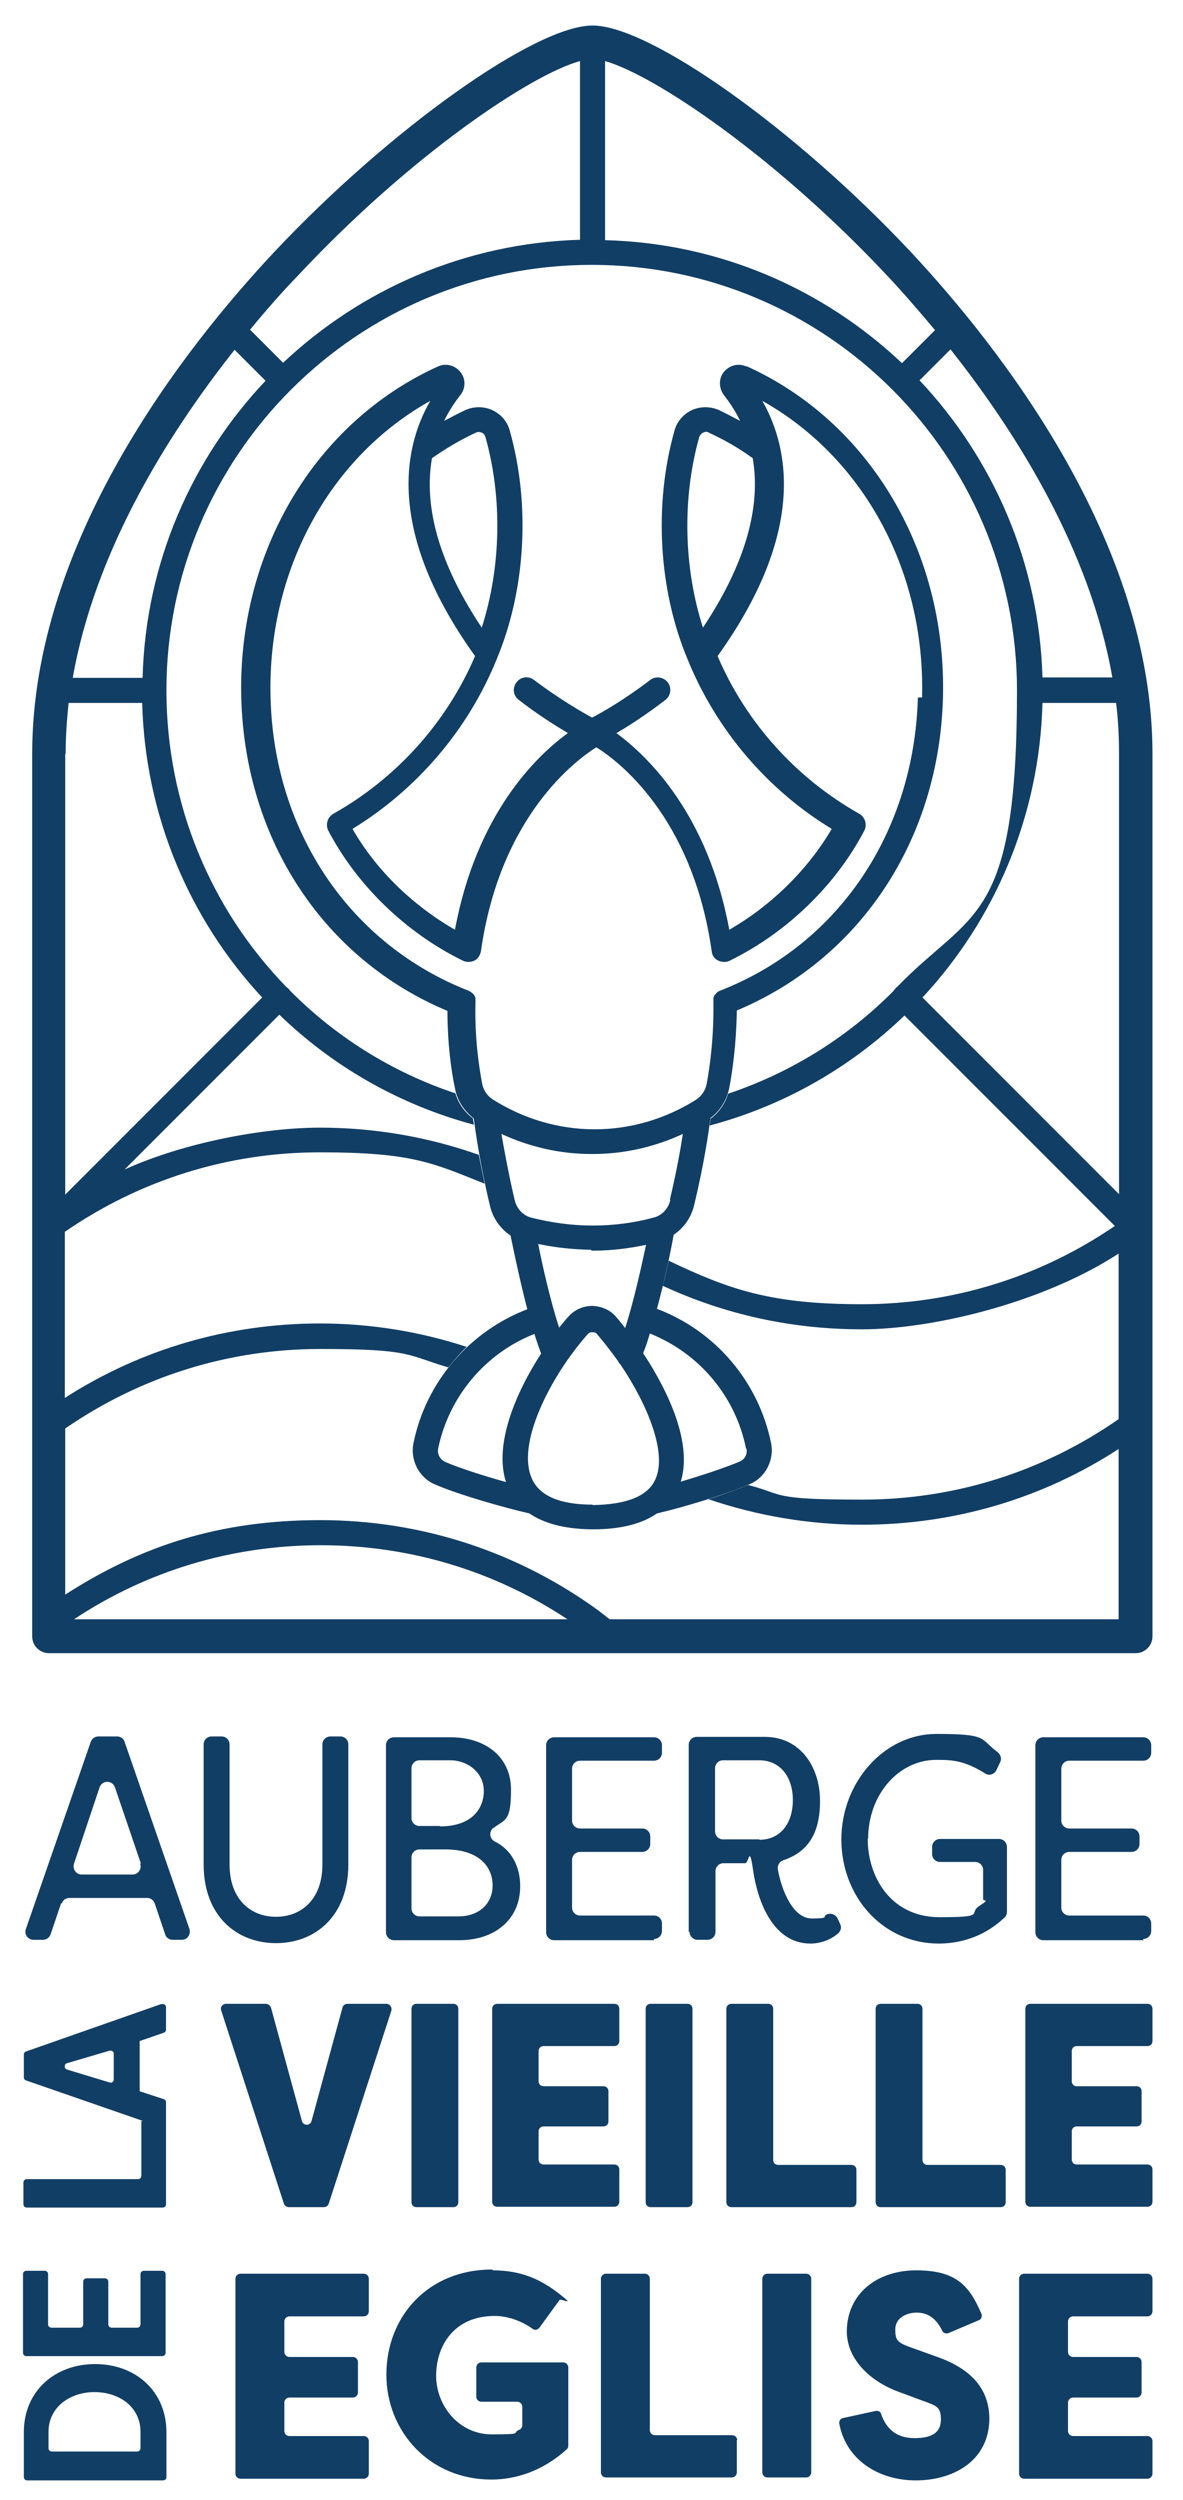
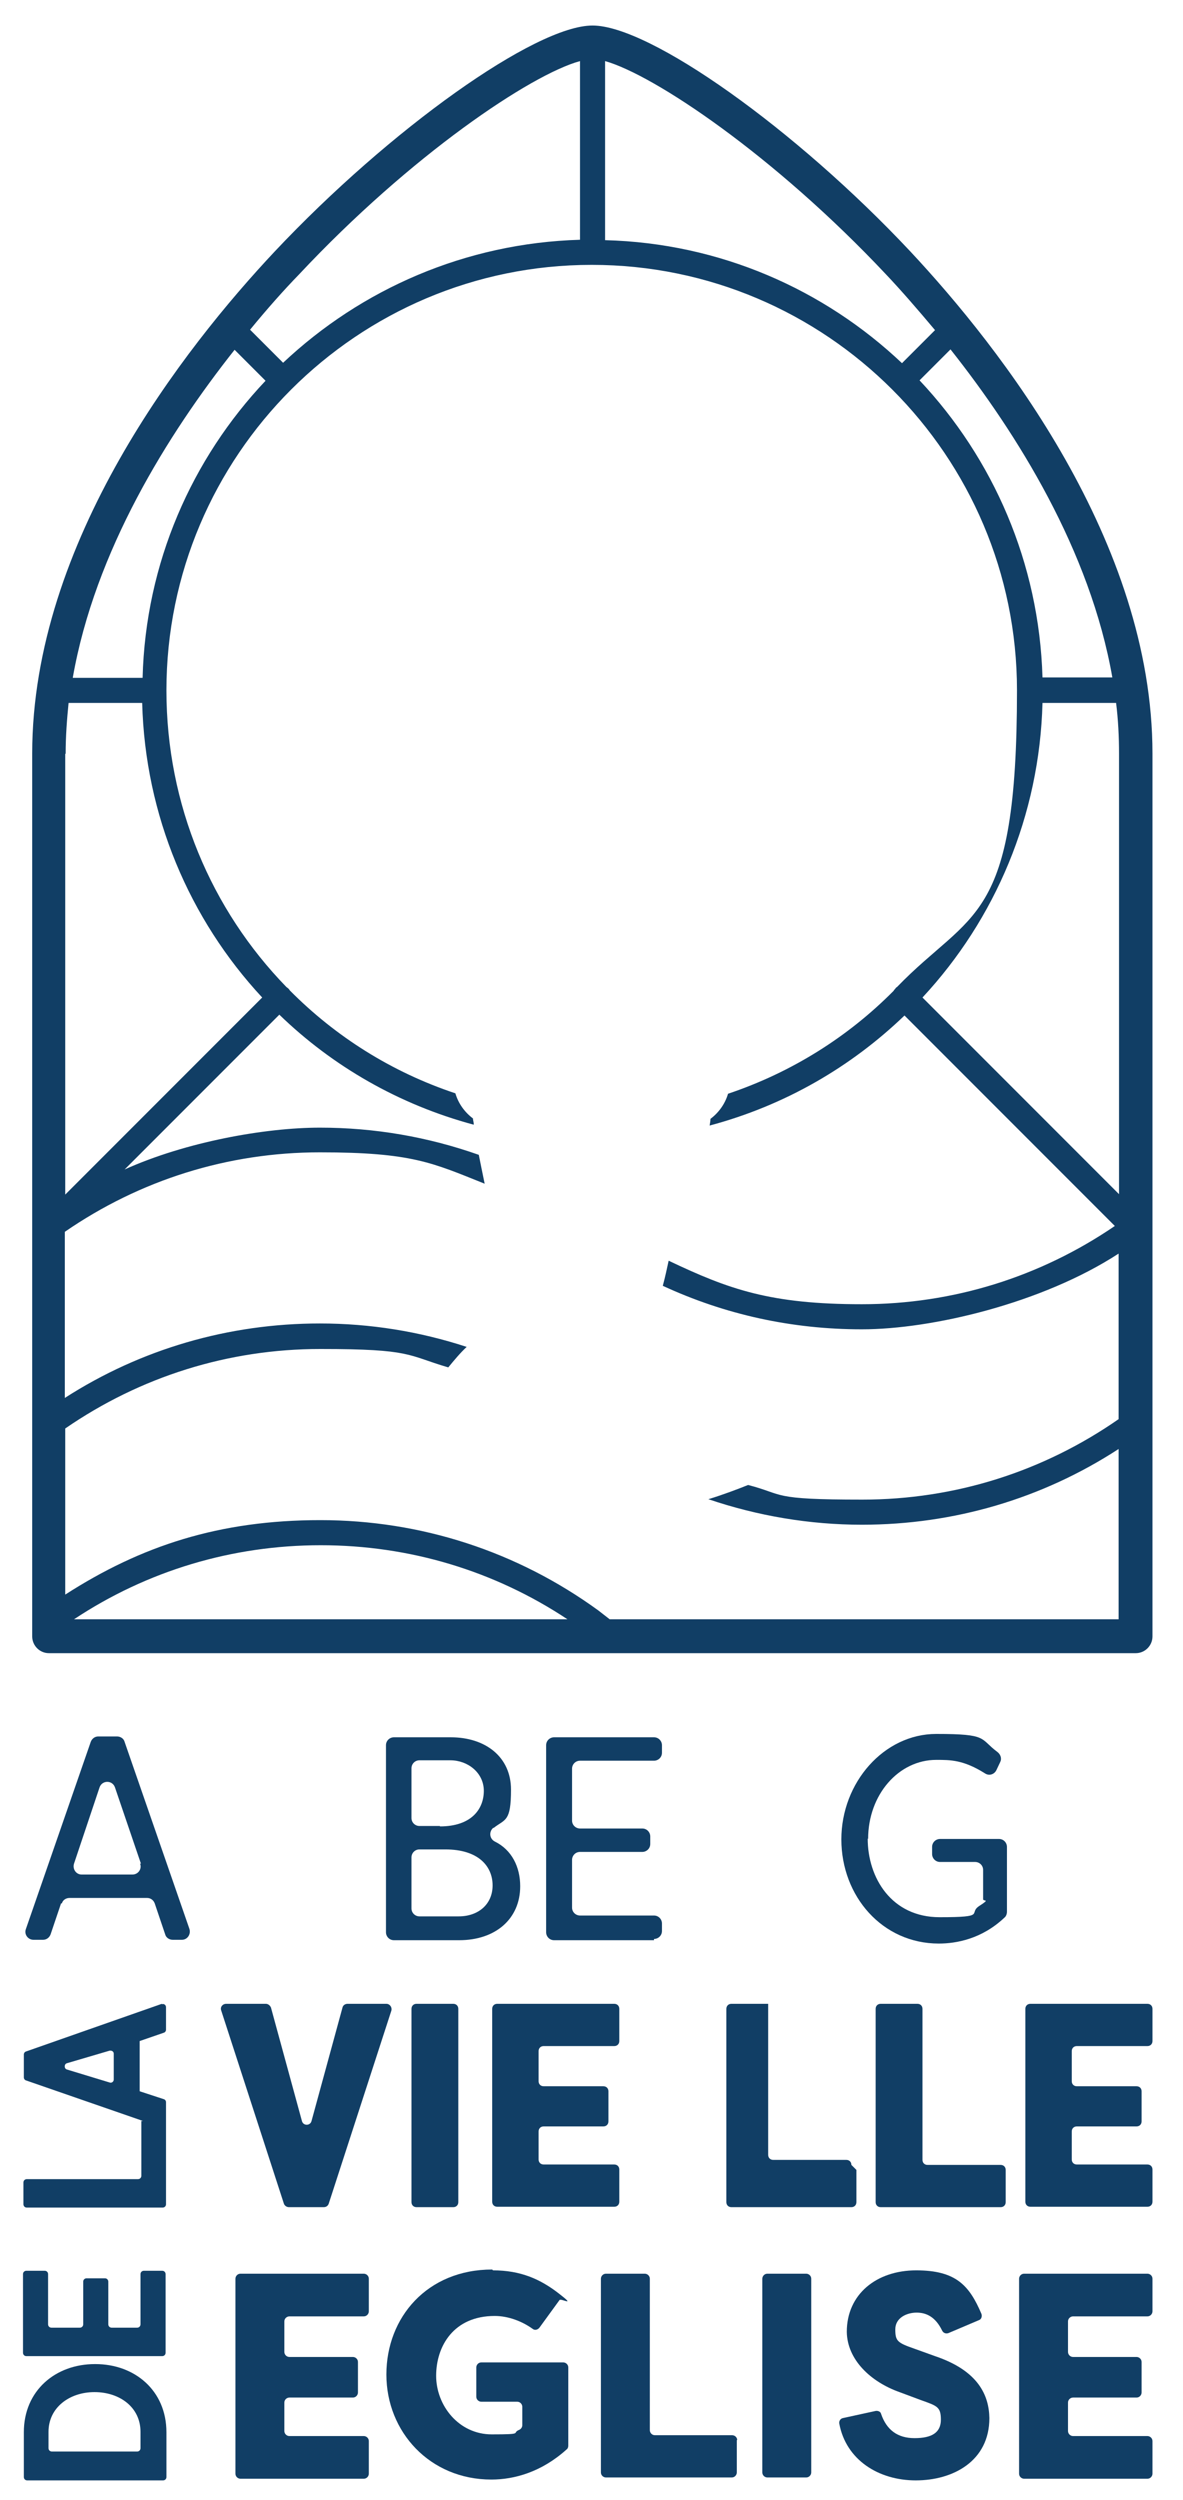
<svg xmlns="http://www.w3.org/2000/svg" viewBox="0 0 282.9 597.5">
  <defs>
    <style>
			.st0 {
			fill: #113e65;
			}
		</style>
  </defs>
  <path class="st0" d="M22.7,565c-9.4,0-17,6.3-17,16.3v10.7c0,.4.3.8.8.8h32.5c.4,0,.8-.3.8-.8v-10.7c0-10-7.6-16.3-17-16.3ZM32.9,585.9H12.4c-.4,0-.8-.3-.8-.8v-3.9c0-5.8,5-9.5,11-9.5s11,3.6,11,9.5v3.9c0,.4-.3.8-.8.8ZM32.9,556.3h-6.2c-.4,0-.8-.3-.8-.8v-10.2c0-.4-.3-.8-.8-.8h-4.4c-.4,0-.8.3-.8.8v10.2c0,.4-.3.8-.8.8h-6.8c-.4,0-.8-.3-.8-.8v-12c0-.4-.3-.8-.8-.8h-4.4c-.4,0-.8.3-.8.8v18.8c0,.4.3.8.8.8h32.5c.4,0,.8-.3.8-.8v-18.8c0-.4-.3-.8-.8-.8h-4.4c-.4,0-.8.3-.8.8v12c0,.4-.3.8-.8.8ZM38.7,478.9l-32.5,11.4c-.3.1-.5.4-.5.7v5.5c0,.3.2.6.5.7l28,9.7h-.4v13.1c0,.4-.3.8-.8.8H6.4c-.4,0-.8.3-.8.8v5.2c0,.4.3.8.8.8h32.5c.4,0,.8-.3.8-.8v-24.4c0-.3-.2-.6-.5-.7l-5.8-1.9h0v-12h0l5.8-2c.3-.1.5-.4.5-.7v-5.4c0-.5-.5-.9-1-.7ZM26.2,497.7l-10.2-3.1c-.7-.2-.7-1.3,0-1.5l10.2-3c.5-.1,1,.2,1,.7v6.2c0,.5-.5.9-1,.7Z" />
  <g>
    <path class="st0" d="M54.2,478.9h9.4c.5,0,1,.4,1.2.9l7.4,27.1c.3,1.2,2,1.2,2.3,0l7.4-27.1c.1-.5.6-.9,1.2-.9h9.3c.8,0,1.4.8,1.2,1.6l-15,46.2c-.2.5-.6.8-1.2.8h-8.3c-.5,0-1-.3-1.2-.8l-15-46.2c-.3-.8.3-1.6,1.2-1.6Z" />
    <path class="st0" d="M108.4,527.5h-8.8c-.7,0-1.2-.5-1.2-1.2v-46.2c0-.7.5-1.2,1.2-1.2h8.8c.7,0,1.2.5,1.2,1.2v46.2c0,.7-.5,1.2-1.2,1.2Z" />
    <path class="st0" d="M117.7,526.3v-46.2c0-.7.5-1.2,1.2-1.2h28c.7,0,1.2.5,1.2,1.2v7.7c0,.7-.5,1.2-1.2,1.2h-16.9c-.7,0-1.2.5-1.2,1.2v7.2c0,.7.5,1.2,1.2,1.2h14.3c.7,0,1.2.5,1.2,1.2v7.2c0,.7-.5,1.2-1.2,1.2h-14.3c-.7,0-1.2.5-1.2,1.2v6.7c0,.7.5,1.2,1.2,1.2h16.9c.7,0,1.2.5,1.2,1.2v7.7c0,.7-.5,1.2-1.2,1.2h-28c-.7,0-1.2-.5-1.2-1.2Z" />
-     <path class="st0" d="M164.4,527.5h-8.8c-.7,0-1.2-.5-1.2-1.2v-46.2c0-.7.5-1.2,1.2-1.2h8.8c.7,0,1.2.5,1.2,1.2v46.2c0,.7-.5,1.2-1.2,1.2Z" />
-     <path class="st0" d="M204.8,518.6v7.7c0,.7-.5,1.2-1.2,1.2h-28.7c-.7,0-1.2-.5-1.2-1.2v-46.2c0-.7.5-1.2,1.2-1.2h8.8c.7,0,1.2.5,1.2,1.2v36.1c0,.7.5,1.2,1.2,1.2h17.5c.7,0,1.2.5,1.2,1.2Z" />
+     <path class="st0" d="M204.8,518.6v7.7c0,.7-.5,1.2-1.2,1.2h-28.7c-.7,0-1.2-.5-1.2-1.2v-46.2c0-.7.5-1.2,1.2-1.2h8.8v36.1c0,.7.5,1.2,1.2,1.2h17.5c.7,0,1.2.5,1.2,1.2Z" />
    <path class="st0" d="M240.5,518.6v7.7c0,.7-.5,1.2-1.2,1.2h-28.7c-.7,0-1.2-.5-1.2-1.2v-46.2c0-.7.5-1.2,1.2-1.2h8.8c.7,0,1.2.5,1.2,1.2v36.1c0,.7.5,1.2,1.2,1.2h17.5c.7,0,1.2.5,1.2,1.2Z" />
    <path class="st0" d="M245.2,526.3v-46.2c0-.7.5-1.2,1.2-1.2h28c.7,0,1.2.5,1.2,1.2v7.7c0,.7-.5,1.2-1.2,1.2h-16.9c-.7,0-1.2.5-1.2,1.2v7.2c0,.7.5,1.2,1.2,1.2h14.3c.7,0,1.2.5,1.2,1.2v7.2c0,.7-.5,1.2-1.2,1.2h-14.3c-.7,0-1.2.5-1.2,1.2v6.7c0,.7.5,1.2,1.2,1.2h16.9c.7,0,1.2.5,1.2,1.2v7.7c0,.7-.5,1.2-1.2,1.2h-28c-.7,0-1.2-.5-1.2-1.2Z" />
  </g>
  <g>
    <path class="st0" d="M56.3,590.9v-46.3c0-.6.5-1.2,1.2-1.2h29.5c.6,0,1.2.5,1.2,1.2v7.8c0,.6-.5,1.2-1.2,1.2h-17.8c-.6,0-1.2.5-1.2,1.2v7.3c0,.6.5,1.2,1.2,1.2h15.2c.6,0,1.2.5,1.2,1.2v7.3c0,.6-.5,1.2-1.2,1.2h-15.2c-.6,0-1.2.5-1.2,1.2v6.8c0,.6.5,1.2,1.2,1.2h17.8c.6,0,1.2.5,1.2,1.2v7.8c0,.6-.5,1.2-1.2,1.2h-29.5c-.6,0-1.2-.5-1.2-1.2Z" />
    <path class="st0" d="M117.9,542.6c6.6,0,11.3,2.1,15.7,5.5s.6,1.1.2,1.6l-4.8,6.6c-.4.5-1.1.7-1.6.3-2.5-1.8-5.8-3.1-9.1-3.1-9.8,0-14,7.2-14,14.3s5.4,14,13.3,14,4.6-.3,6.6-1.1c.4-.2.7-.6.7-1.1v-4.4c0-.6-.5-1.2-1.2-1.2h-8.6c-.6,0-1.2-.5-1.2-1.2v-7c0-.6.5-1.2,1.2-1.2h19.6c.6,0,1.2.5,1.2,1.2v18.7c0,.3-.1.7-.4.9-6,5.4-12.5,7.2-18,7.2-14.7,0-25.1-11.4-25.1-25.1s9.8-25.1,25.3-25.1Z" />
    <path class="st0" d="M176.2,583.1v7.8c0,.6-.5,1.2-1.2,1.2h-30.1c-.6,0-1.2-.5-1.2-1.2v-46.3c0-.6.5-1.2,1.2-1.2h9.3c.6,0,1.2.5,1.2,1.2v36.2c0,.6.5,1.2,1.2,1.2h18.5c.6,0,1.2.5,1.2,1.2Z" />
    <path class="st0" d="M192.8,592.1h-9.3c-.6,0-1.2-.5-1.2-1.2v-46.3c0-.6.5-1.2,1.2-1.2h9.3c.6,0,1.2.5,1.2,1.2v46.3c0,.6-.5,1.2-1.2,1.2Z" />
    <path class="st0" d="M209.4,576.2c.6-.1,1.2.2,1.3.7,1.3,3.8,3.9,5.8,8,5.8s6.3-1.3,6.3-4.4-.9-3.3-4.8-4.7l-5.1-1.9c-7-2.5-12.5-7.8-12.6-14.4,0-9,7.1-14.7,16.6-14.7s12.7,3.6,15.6,10.4c.2.6,0,1.3-.6,1.5l-7.3,3.1c-.6.2-1.2,0-1.5-.6-1.6-3.3-3.8-4.3-6.1-4.3s-5.1,1.2-5.1,4,.5,3.2,4.5,4.6l5,1.8c10.4,3.5,12.9,9.4,13,14.8,0,10.3-8.7,14.9-17.6,14.9s-16.7-4.9-18.3-13.6c-.1-.6.3-1.2.9-1.3l7.8-1.7Z" />
    <path class="st0" d="M243.7,590.9v-46.3c0-.6.5-1.2,1.2-1.2h29.5c.6,0,1.2.5,1.2,1.2v7.8c0,.6-.5,1.2-1.2,1.2h-17.8c-.6,0-1.2.5-1.2,1.2v7.3c0,.6.5,1.2,1.2,1.2h15.2c.6,0,1.2.5,1.2,1.2v7.3c0,.6-.5,1.2-1.2,1.2h-15.2c-.6,0-1.2.5-1.2,1.2v6.8c0,.6.5,1.2,1.2,1.2h17.8c.6,0,1.2.5,1.2,1.2v7.8c0,.6-.5,1.2-1.2,1.2h-29.5c-.6,0-1.2-.5-1.2-1.2Z" />
  </g>
  <g>
    <path class="st0" d="M14.6,454.9l-2.5,7.4c-.3.8-1,1.3-1.8,1.3h-2.3c-1.3,0-2.3-1.3-1.8-2.6l15.5-44.7c.3-.8,1-1.3,1.8-1.3h4.5c.8,0,1.6.5,1.8,1.3l15.5,44.7c.4,1.3-.5,2.6-1.8,2.6h-2.2c-.8,0-1.6-.5-1.8-1.3l-2.5-7.4c-.3-.8-1-1.3-1.8-1.3h-18.6c-.8,0-1.6.5-1.8,1.3ZM33.7,445.4l-6.2-18.2c-.6-1.8-3.1-1.8-3.7,0l-6.1,18.2c-.4,1.3.5,2.6,1.8,2.6h12.2c1.3,0,2.3-1.3,1.8-2.6Z" />
-     <path class="st0" d="M81.4,415c1.1,0,1.9.9,1.9,1.9v28.7c0,12.3-7.9,18.8-17.3,18.8s-17.3-6.5-17.3-18.8v-28.7c0-1.1.9-1.9,1.9-1.9h2.4c1.1,0,1.9.9,1.9,1.9v28.7c0,8.4,5.1,12.5,11.1,12.5s11.1-4.1,11.1-12.5v-28.7c0-1.1.9-1.9,1.9-1.9h2.4Z" />
    <path class="st0" d="M118,436.8c-1.1.9-1,2.6.3,3.3,4.1,2,6.1,6.1,6.1,10.7,0,7.8-5.9,12.9-14.6,12.9h-15.6c-1.1,0-1.9-.9-1.9-1.9v-44.7c0-1.1.9-1.9,1.9-1.9h13.6c8.3,0,14.4,4.7,14.4,12.5s-1.4,7-4.2,9.2ZM105.2,436.5c7.6,0,10.5-4.2,10.5-8.5s-3.8-7.3-8-7.3h-7.4c-1.1,0-1.9.9-1.9,1.9v11.9c0,1.1.9,1.9,1.9,1.9h4.9ZM98.4,443.9v12.2c0,1.1.9,1.9,1.9,1.9h9.4c4.7,0,8.1-2.9,8.1-7.4s-3.3-8.6-11.3-8.6h-6.2c-1.1,0-1.9.9-1.9,1.9Z" />
    <path class="st0" d="M156.4,463.7h-23.9c-1.1,0-1.9-.9-1.9-1.9v-44.7c0-1.1.9-1.9,1.9-1.9h23.9c1.1,0,1.9.9,1.9,1.9v1.8c0,1.1-.9,1.9-1.9,1.9h-17.7c-1.1,0-1.9.9-1.9,1.9v12.4c0,1.1.9,1.9,1.9,1.9h14.9c1.1,0,1.9.9,1.9,1.9v1.8c0,1.1-.9,1.9-1.9,1.9h-14.9c-1.1,0-1.9.9-1.9,1.9v11.4c0,1.1.9,1.9,1.9,1.9h17.7c1.1,0,1.9.9,1.9,1.9v1.8c0,1.1-.9,1.9-1.9,1.9Z" />
-     <path class="st0" d="M164.7,461.7v-44.7c0-1.1.9-1.9,1.9-1.9h16.3c8.4,0,13.2,7.1,13.2,15.3s-3.2,12.3-8.8,14.2c-.9.3-1.4,1.2-1.3,2.1.9,5.2,3.7,11.8,8.1,11.8s2.5-.4,3.5-.9,2.2-.1,2.7.9l.6,1.3c.4.8.2,1.7-.5,2.3-1.9,1.6-4.3,2.4-6.6,2.4-9.4,0-12.8-11.1-13.7-17.5s-1-1.7-1.9-1.7h-5.2c-1.1,0-1.9.9-1.9,1.9v14.5c0,1.1-.9,1.9-1.9,1.9h-2.4c-1.1,0-1.9-.9-1.9-1.9ZM181.6,439.7c5,0,8-3.9,8-9.5s-3.1-9.5-8-9.5h-8.7c-1.1,0-1.9.9-1.9,1.9v15.1c0,1.1.9,1.9,1.9,1.9h8.7Z" />
    <path class="st0" d="M207.5,439.4c0,9.4,5.7,18.8,17.2,18.8s6.7-.9,9.5-2.7.9-1,.9-1.6v-7c0-1.1-.9-1.9-1.9-1.9h-8.4c-1.1,0-1.9-.9-1.9-1.9v-1.7c0-1.1.9-1.9,1.9-1.9h14.1c1.1,0,1.9.9,1.9,1.9v15.5c0,.5-.2,1.1-.6,1.4-5.4,5.1-11.5,6.2-15.7,6.2-13.5,0-23.3-11.3-23.3-24.9s10.2-25.2,22.7-25.2,10.3,1.1,14.6,4.3c.8.6,1.1,1.6.7,2.4l-.9,1.9c-.5,1.1-1.8,1.5-2.8.8-5.1-3.2-8.2-3.2-11.6-3.2-9,0-16.3,8.3-16.3,18.9Z" />
-     <path class="st0" d="M273.4,463.7h-23.9c-1.1,0-1.9-.9-1.9-1.9v-44.7c0-1.1.9-1.9,1.9-1.9h23.9c1.1,0,1.9.9,1.9,1.9v1.8c0,1.1-.9,1.9-1.9,1.9h-17.7c-1.1,0-1.9.9-1.9,1.9v12.4c0,1.1.9,1.9,1.9,1.9h14.9c1.1,0,1.9.9,1.9,1.9v1.8c0,1.1-.9,1.9-1.9,1.9h-14.9c-1.1,0-1.9.9-1.9,1.9v11.4c0,1.1.9,1.9,1.9,1.9h17.7c1.1,0,1.9.9,1.9,1.9v1.8c0,1.1-.9,1.9-1.9,1.9Z" />
  </g>
  <path class="st0" d="M217.7,60.1c-27.5-29.3-62.3-54-76-54s-48.5,24.8-76,54C44,83.2,7.7,129.5,7.7,180.1v211c0,2.2,1.8,4,4,4h259.9c2.2,0,4-1.8,4-4v-211c0-50.6-36.3-96.9-57.9-120ZM266,161.9h-16.7c-.8-27.4-11.8-52.3-29.4-71l7.4-7.4c16,20.2,33.4,48.1,38.7,78.4ZM144.7,14.6c11.7,3.3,40.4,22.5,67.2,51,3.6,3.8,7.5,8.3,11.7,13.3l-7.9,7.9c-18.6-17.6-43.5-28.7-71-29.4V14.6ZM71.5,65.6c26.8-28.6,55.5-47.8,67.2-51v42.7c-27.4.8-52.3,11.8-71,29.4l-7.9-7.9c4.1-5,8.1-9.5,11.7-13.2ZM56,83.5l7.5,7.5c-17.6,18.6-28.7,43.5-29.4,71h-16.7c5.3-30.3,22.7-58.2,38.7-78.4ZM15.7,180.1c0-4.1.3-8.1.7-12.1h17.6c.7,26.9,11.3,51.7,28.7,70.4l-47.1,47.1v-105.3ZM17.7,387c17.5-11.6,37.8-17.7,59-17.7s41.5,6.1,59,17.7H17.7ZM267.6,339.1c-18.1,12.6-39.2,19.3-61.4,19.3s-18.4-1.2-27.3-3.5c-2.5,1-5.9,2.3-9.5,3.4,11.8,4,24.2,6.1,36.7,6.1,22,0,43.1-6.2,61.4-18.1v40.7h-121.7l-2.7-2.1c-19.4-14.1-42.4-21.6-66.5-21.6s-42.8,6.1-61,17.8v-39.7c18-12.4,39-19,61-19s20.7,1.5,30.6,4.4c1.4-1.7,2.8-3.4,4.4-4.9-11.3-3.7-23.1-5.6-35.1-5.6-21.8,0-42.8,6.1-61,17.8v-39.7c18-12.4,39-19,61-19s26.9,2.5,39.4,7.5c-.5-2.5-1-4.8-1.4-6.9-12.2-4.3-24.9-6.5-38-6.5s-32.1,3.4-46.7,10l37-37c12.7,12.3,28.6,21.5,46.5,26.3,0-.6-.2-1.1-.2-1.5-2-1.5-3.5-3.6-4.2-6-15.3-5.1-28.7-13.6-39.6-24.6-.1-.2-.3-.4-.4-.5-.1-.1-.3-.2-.4-.3-18-18.5-28.7-43.6-28.7-70.9,0-56.1,45.6-101.7,101.7-101.7s101.7,45.6,101.7,101.7-10.8,52.4-28.7,70.9c-.2.1-.3.2-.4.4-.2.2-.3.3-.4.5-10.9,11-24.4,19.5-39.6,24.6-.7,2.4-2.2,4.5-4.2,6,0,.4-.1,1-.2,1.6,18-4.8,33.8-14,46.6-26.3l50.3,50.3c-17.9,12.2-38.7,18.7-60.5,18.7s-31.7-3.5-46.2-10.4c-.4,1.8-.8,3.8-1.4,6,14.9,6.9,30.9,10.4,47.6,10.4s43.1-6.2,61.4-18.1v39.7ZM267.6,285.4l-47-47c17.4-18.7,28-43.5,28.7-70.4h17.6c.5,4,.7,8.1.7,12.1v105.3Z" />
-   <path class="st0" d="M178.5,87.6c-1.9-.9-4.1-.3-5.4,1.3-1.3,1.6-1.2,3.9,0,5.5,1.3,1.7,2.7,3.7,3.9,6.2-1.7-.9-3.4-1.8-5.1-2.6-2-.9-4.4-.9-6.4,0-2,.9-3.6,2.7-4.2,4.9-5,17.7-3.8,38.1,3.1,54.6,0,0,0,0,0,0,0,0,0,0,0,0,0,0,0,0,0,0,0,0,0,0,0,0,6.8,16.8,19,31.2,34.5,40.6-5.7,9.7-14.4,18.3-24.5,24.1-5.1-27.6-19.4-41.4-27-47,3-1.7,7.1-4.4,11.7-7.9,1.3-1,1.6-2.9.6-4.2-1-1.3-2.9-1.6-4.2-.6-6,4.6-11.4,7.7-13.9,9-2.4-1.3-7.8-4.4-13.9-9-1.3-1-3.2-.8-4.2.6-1,1.3-.8,3.2.6,4.2,4.5,3.5,8.7,6.1,11.7,7.9-7.6,5.5-21.9,19.4-27,47-10.1-5.8-18.9-14.3-24.5-24.1,15.5-9.5,27.7-23.8,34.5-40.6,0,0,0,0,0,0,0,0,0,0,0,0,0,0,0,0,0,0,0,0,0,0,0,0,6.9-16.5,8.1-36.9,3.1-54.6-.6-2.2-2.1-3.9-4.2-4.9-2-.9-4.4-.9-6.4,0-1.7.8-3.4,1.7-5.1,2.6,1.2-2.5,2.6-4.5,3.9-6.2,1.3-1.6,1.3-3.9,0-5.5-1.3-1.6-3.5-2.2-5.4-1.3-29.5,13.4-47.9,44.5-47,79.2.9,33.9,19.7,62.4,49.3,74.8,0,7.7.9,14.3,1.8,18.5.5,2.9,2.2,5.4,4.5,7.2.4,3.1,1.5,11,3.9,21,.7,2.9,2.5,5.4,4.9,7,.6,2.9,2.1,10.3,4,17.6-13.8,5.3-24.2,17.3-27.2,31.9-.9,4.1,1.3,8.4,5.2,10,5.5,2.4,16.7,5.6,22.5,6.9,3.5,2.4,8.4,3.7,14.7,3.8,0,0,0,0,.1,0h.4s0,0,.1,0c6.5,0,11.6-1.3,15.2-3.8,6.1-1.4,16.7-4.6,22.2-7,3.8-1.6,5.9-5.8,5.1-9.8-3-14.7-13.3-26.8-27.3-32.1,2-7.3,3.5-14.8,4-17.7,2.4-1.6,4.2-4.1,4.9-7.1,2.4-9.9,3.5-17.7,3.9-20.8,2.3-1.7,3.9-4.3,4.5-7.2.8-4.2,1.7-10.8,1.8-18.5,29.6-12.4,48.4-40.9,49.3-74.8.9-34.8-17.5-65.9-47-79.2ZM167.2,104.5c.2-.6.6-.9.9-1.1.2,0,.4-.2.7-.2s.4,0,.7.2c3.7,1.7,7.2,3.7,10.5,6.1,1.7,9.7-.3,23.1-11.9,40.5-4.6-14.3-5-30.9-.9-45.5ZM103.3,109.5c3.3-2.3,6.8-4.4,10.5-6.1.6-.3,1.1-.1,1.4,0,.3.1.7.4.9,1.1,4.1,14.6,3.7,31.2-.9,45.5-11.6-17.4-13.6-30.7-11.9-40.5ZM141.4,298.9s0,0,0,0c0,0,.1,0,.2,0,0,0,.1,0,.2,0s0,0,0,0c4.3,0,8.5-.5,12.7-1.4-1.1,5.1-2.9,13.4-5,19.9-.7-.9-1.4-1.8-2.1-2.6-1.4-1.7-3.5-2.6-5.7-2.7-2.2,0-4.3.9-5.7,2.5-.8.8-1.5,1.8-2.3,2.7-2.1-6.5-4-14.9-5-20,4.2.9,8.4,1.3,12.7,1.4ZM104.8,346.1c2.6-12.4,11.3-22.7,23-27.3.5,1.7,1.1,3.3,1.6,4.7-6.1,9.4-11.3,21.7-8.4,30.7-5.4-1.5-11.3-3.4-14.5-4.8-1.3-.6-2-1.9-1.7-3.3ZM141.7,359.6c-7.8,0-12.7-2.1-14.5-6.2-3.1-6.9,1.9-18.6,7.9-27.5.2-.2.3-.4.4-.6,1.7-2.4,3.4-4.6,5-6.4.4-.5.9-.5,1.2-.5h0c.3,0,.8,0,1.2.6,1.7,2,3.3,4.1,4.9,6.3.1.3.3.5.5.7,6.7,9.9,11.3,21.4,8.4,27.6-1.8,4-6.9,6-15,6.1ZM178.5,346.2c.3,1.3-.4,2.6-1.6,3.1-3.3,1.4-9,3.3-14.1,4.8,2.8-9.1-2.8-21.3-9-30.7.6-1.4,1.1-3,1.6-4.7,11.8,4.7,20.5,15,23,27.5ZM160.3,286.8c-.5,2.1-2,3.7-4,4.2-4.8,1.3-9.7,1.9-14.6,1.9-5,0-9.9-.7-14.7-1.9-1.9-.5-3.4-2.1-3.9-4.1-1.5-6.4-2.5-12-3.2-15.9,6.7,3.1,14,4.8,21.5,4.8,0,0,0,0,0,0,0,0,.1,0,.2,0,0,0,.1,0,.2,0s0,0,0,0c7.5,0,14.8-1.7,21.5-4.8-.6,3.9-1.6,9.4-3.1,15.7ZM219.5,166.7c-.9,32.2-19,59.1-47.4,70.1,0,0,0,0,0,0-.1,0-.2.1-.3.2,0,0-.2,0-.2.1,0,0-.2.1-.2.2,0,0-.2.1-.2.2,0,0-.1.1-.2.2,0,0-.1.2-.2.2,0,0,0,.2-.1.3,0,0,0,.2-.1.2,0,0,0,.2,0,.3,0,0,0,.2,0,.3,0,0,0,.2,0,.3,0,.1,0,.2,0,.3,0,0,0,0,0,0v.2c.1,8.1-.8,14.9-1.6,19.2-.3,1.6-1.2,2.9-2.5,3.8-7.3,4.6-15.7,7.1-24.3,7.1-8.6,0-17-2.5-24.3-7.1-1.3-.8-2.3-2.2-2.6-3.8-.8-4.3-1.8-11.1-1.6-19.2,0,0,0-.1,0-.2,0,0,0,0,0,0,0-.1,0-.2,0-.3,0,0,0-.2,0-.3,0-.1,0-.2,0-.3,0,0,0-.1,0-.2,0-.2-.2-.3-.2-.5,0,0,0,0,0,0-.3-.5-.8-.9-1.4-1.2-28.4-11.1-46.6-38-47.4-70.1-.8-30.2,14-57.4,38.2-70.9-6.6,11.4-10.4,31.6,10.7,61-6.8,15.9-18.8,29.2-33.9,37.7-1.4.8-1.9,2.6-1.2,4,6.8,13,18.5,24.4,32.2,31.1.4.2.9.3,1.3.3s1-.1,1.4-.3c.9-.4,1.4-1.3,1.6-2.2,4.6-32.6,23-45.9,27.6-48.8,4.7,2.9,23,16.2,27.6,48.8.1,1,.7,1.8,1.6,2.2.4.2.9.3,1.4.3s.9-.1,1.3-.3c13.7-6.7,25.4-18.1,32.2-31.1.7-1.4.2-3.2-1.2-4-15.1-8.5-27.1-21.8-33.9-37.7,21.1-29.4,17.2-49.6,10.7-61,24.2,13.6,39,40.7,38.2,70.9Z" />
</svg>